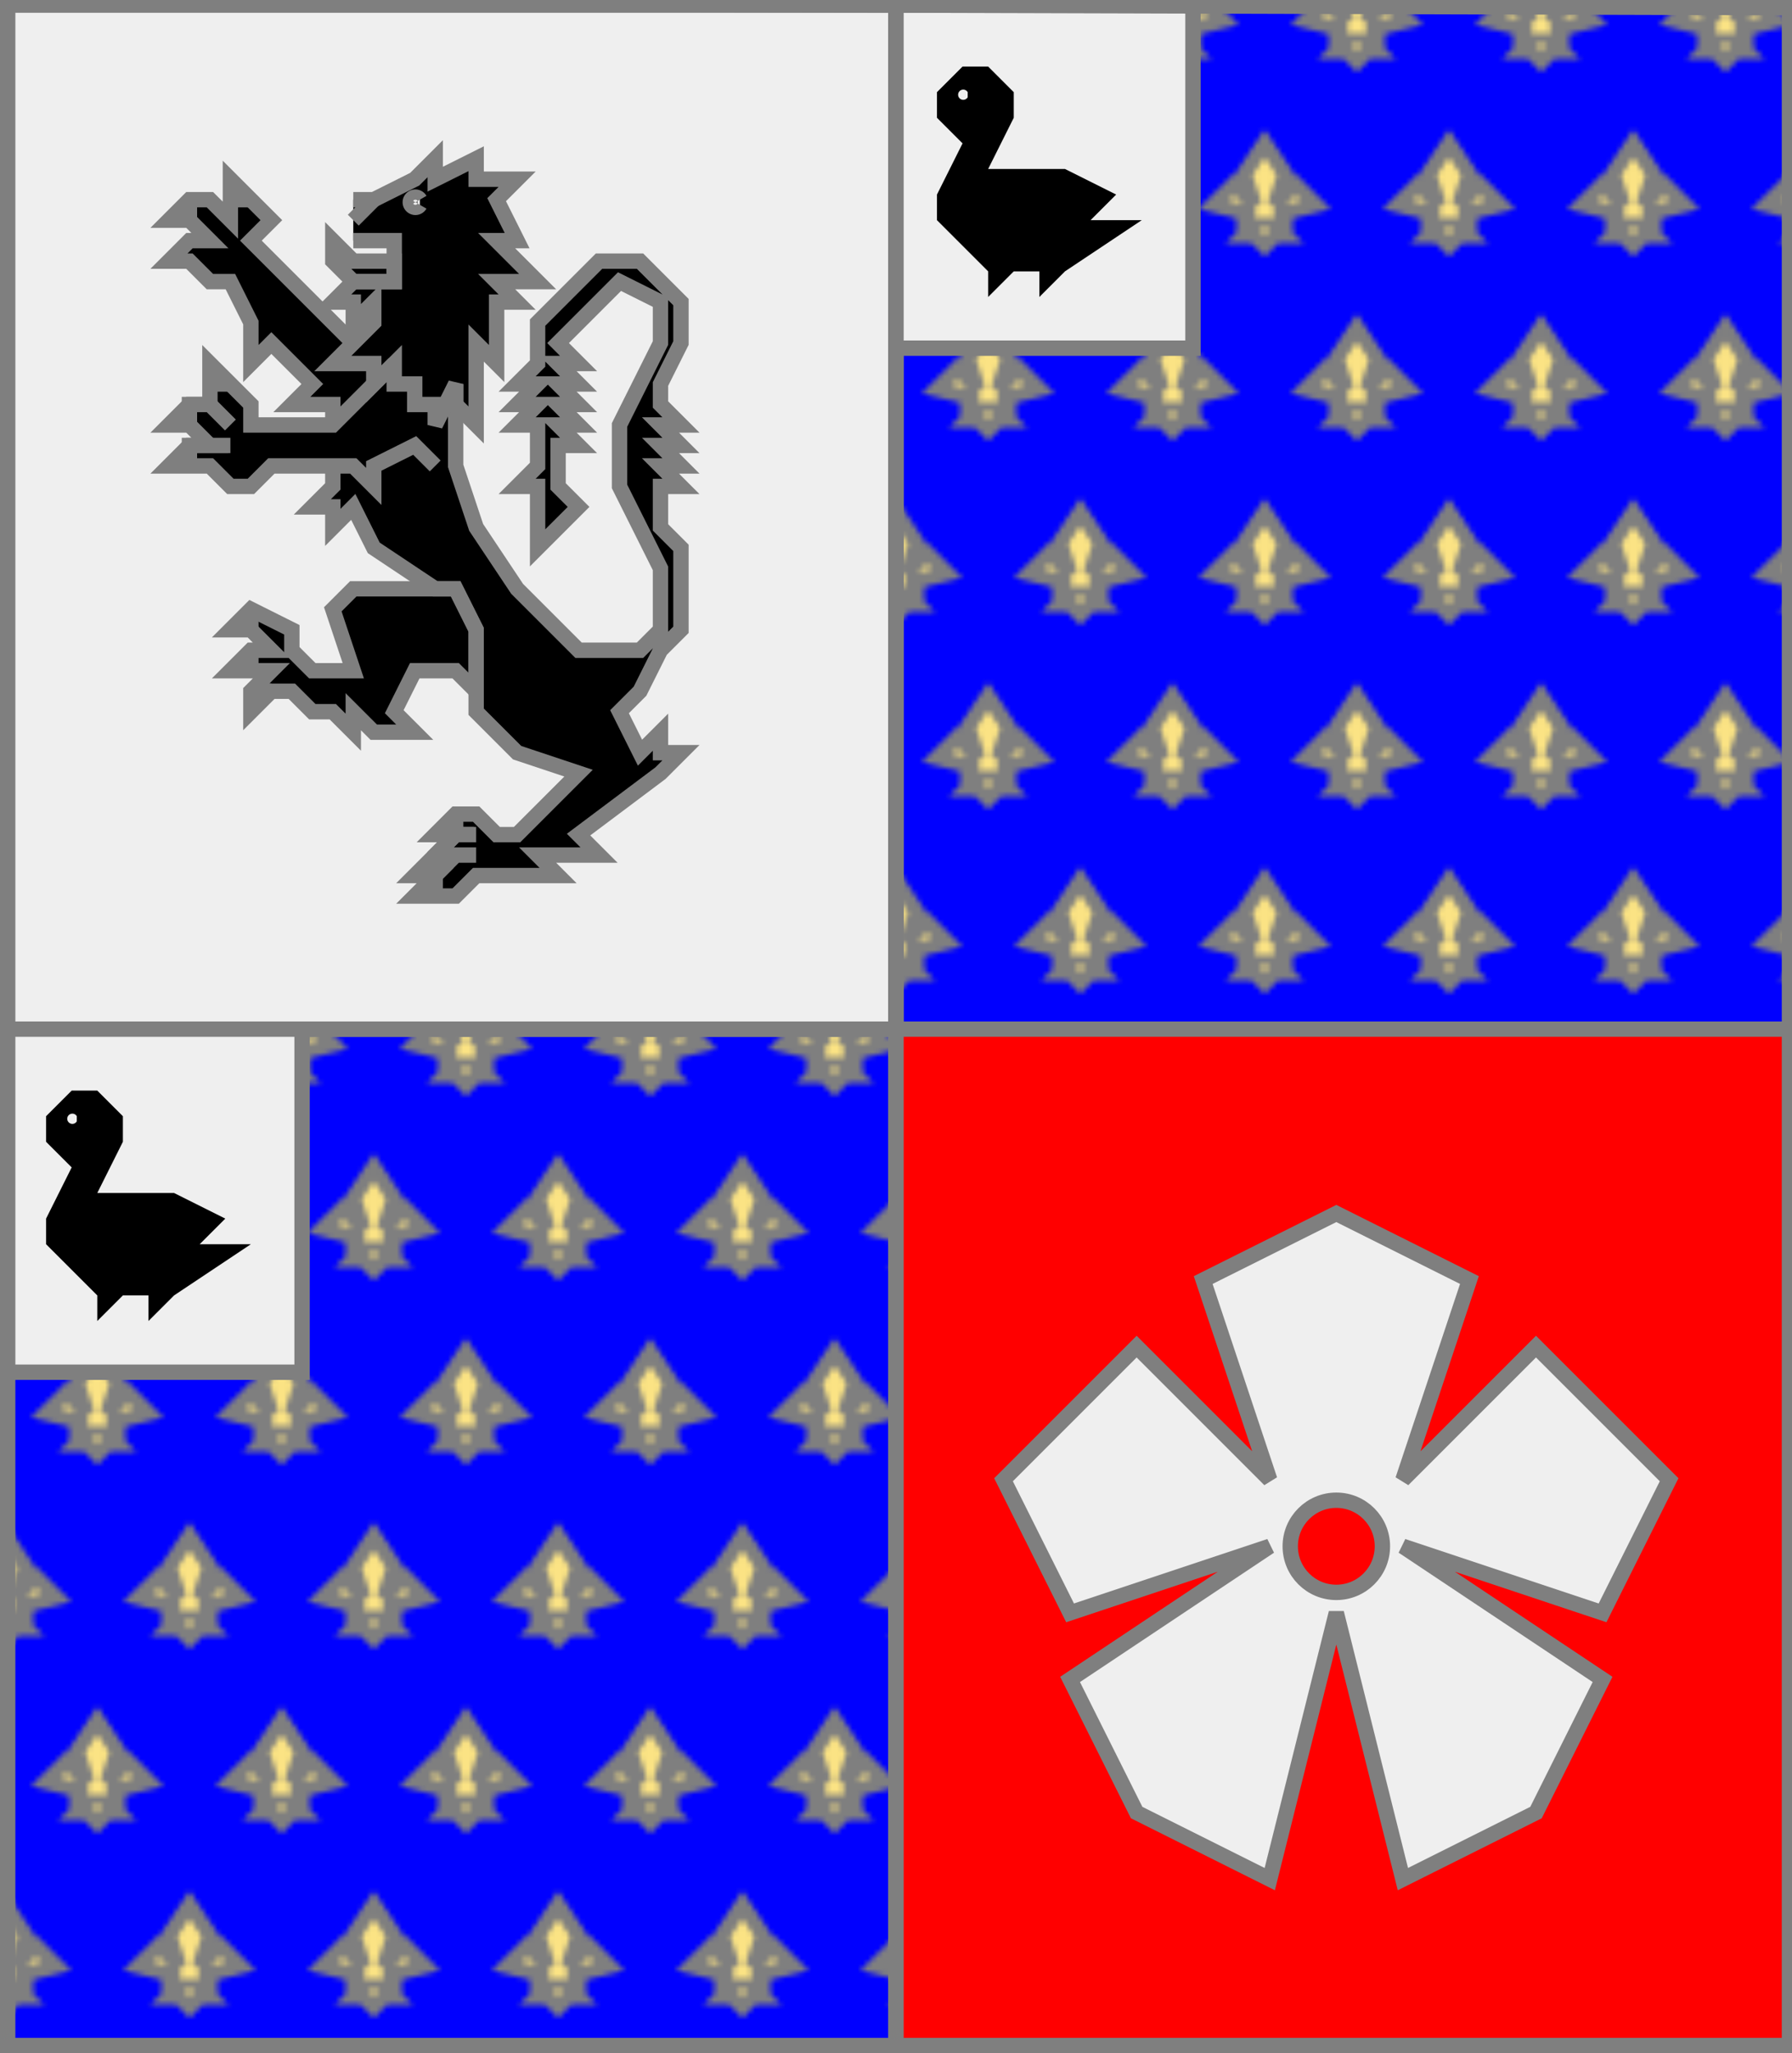
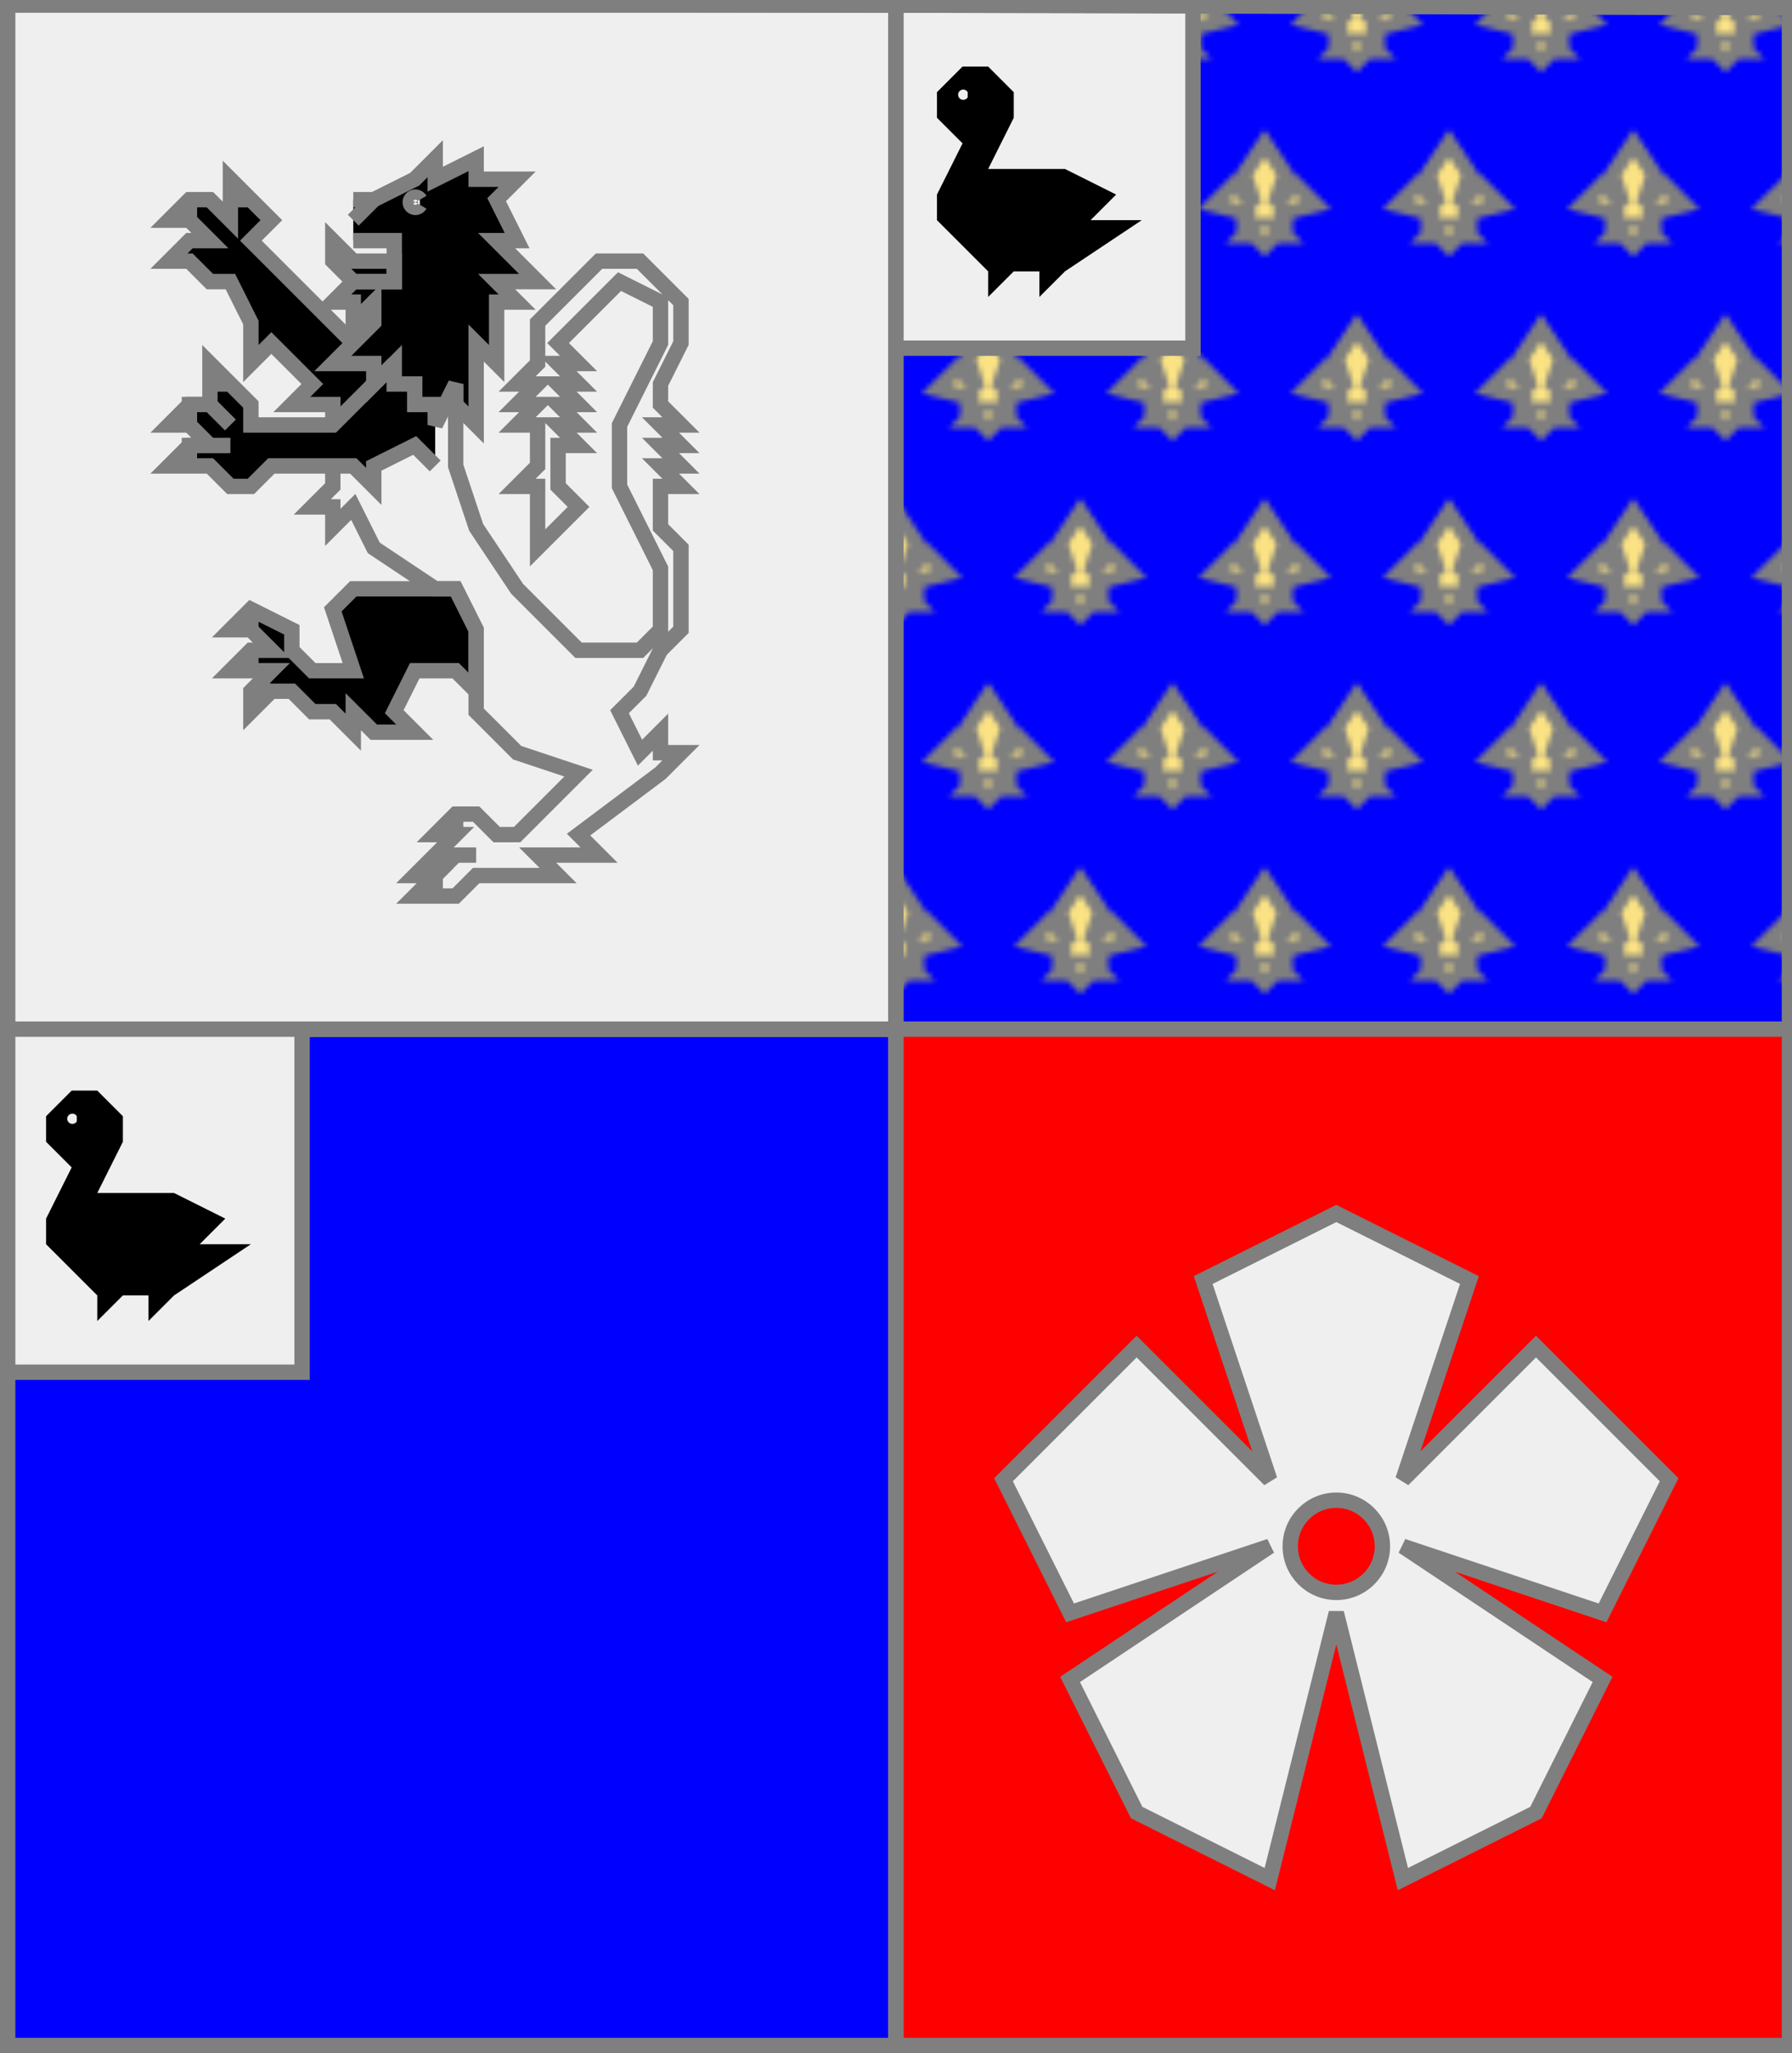
<svg xmlns="http://www.w3.org/2000/svg" xmlns:xlink="http://www.w3.org/1999/xlink" width="350" height="401" xml:lang="fr">
  <g>
    <g>
      <polygon points="1,1 175,1 175,201 1,201 " fill="#efefef" />
      <polygon points="1,1 175,1 175,201 1,201 " stroke="#7f7f7f" stroke-width="3" fill-opacity="0.0" />
    </g>
    <g>
      <g fill="#000000">
-         <polygon points="89,75 89,91 93,103 101,115 113,127 125,127 129,123 129,111 121,95 121,83 129,67 129,59 121,55 109,67 113,71 109,71 113,75 109,75 113,79 109,79 113,83 109,83 113,87 109,87 109,95 113,99 105,107 105,95 101,95 105,91 105,83 101,83 105,79 101,79 105,75 101,75 105,71 105,63 117,51 125,51 133,59 133,67 129,75 129,79 133,83 129,83 133,87 129,87 133,91 129,91 133,95 129,95 129,103 133,107 133,123 129,127 125,135 121,139 125,147 129,143 129,147 133,147 129,151 113,163 117,167 105,167 109,171 93,171 89,175 81,175 85,171 81,171 89,163 85,163 89,159 93,159 97,163 101,163 113,151 101,147 93,139 93,123 89,115 85,115 73,107 69,99 65,103 65,99 61,99 65,95 65,91 " />
        <polygon points="89,115 93,123 93,135 89,131 81,131 77,139 81,143 73,143 69,139 69,143 65,139 61,139 57,135 53,135 49,139 49,135 53,131 45,131 49,127 53,127 49,123 45,123 49,119 57,123 57,127 61,131 69,131 65,119 69,115 " />
        <polygon points="77,71 85,79 85,91 81,87 73,91 73,95 69,91 53,91 49,95 45,95 41,91 33,91 37,87 41,87 37,83 33,83 37,79 41,79 41,71 49,79 49,83 65,83 " />
        <polygon points="45,35 53,43 49,47 69,67 77,71 65,83 65,79 57,79 61,75 53,67 49,71 49,63 45,55 41,55 37,51 33,51 37,47 41,47 37,43 33,43 37,39 41,39 45,43 " />
        <path d="M 69,39 L 73,39 L 81,35 L 85,31 L 85,35 L 93,31 L 93,35 L 101,35 L 97,39 L 101,47 L 97,47 L 105,55 L 97,55 L 101,59 L 97,59 L 97,71 L 93,67 L 93,83 L 89,79 L 89,75 L 85,83 L 85,79 L 81,79 L 81,75 L 77,75 L 77,71 L 73,75 L 73,71 L 65,71 L 73,63 L 73,59 L 69,63 L 69,59 L 65,59 L 69,55 L 77,55 L 77,47 L 69,47 M 82,39 A 1,1 0 1,0 82,40 " />
        <polygon points="65,47 69,51 77,51 77,55 69,55 65,51 " />
      </g>
      <path d="M 89,75 L 89,91 L 93,103 L 101,115 L 113,127 L 125,127 L 129,123 L 129,111 L 121,95 L 121,83 L 129,67 L 129,59 L 121,55 L 109,67 L 113,71 L 109,71 L 113,75 L 109,75 L 113,79 L 109,79 L 113,83 L 109,83 L 113,87 L 109,87 L 109,95 L 113,99 L 105,107 L 105,95 L 101,95 L 105,91 L 105,83 L 101,83 L 105,79 L 101,79 L 105,75 L 101,75 L 105,71 L 105,63 L 117,51 L 125,51 L 133,59 L 133,67 L 129,75 L 129,79 L 133,83 L 129,83 L 133,87 L 129,87 L 133,91 L 129,91 L 133,95 L 129,95 L 129,103 L 133,107 L 133,123 L 129,127 L 125,135 L 121,139 L 125,147 L 129,143 L 129,147 L 133,147 L 129,151 L 113,163 L 117,167 L 105,167 L 109,171 L 93,171 L 89,175 L 81,175 L 85,171 L 81,171 L 89,163 L 85,163 L 89,159 L 93,159 L 97,163 L 101,163 L 113,151 L 101,147 L 93,139 L 93,123 L 89,115 L 85,115 L 73,107 L 69,99 L 65,103 L 65,99 L 61,99 L 65,95 L 65,91 " fill="none" stroke="#7f7f7f" stroke-width="3" fill-opacity="0.0" />
      <path d="M 89,159 L 89,163 " fill="none" stroke="#7f7f7f" stroke-width="3" fill-opacity="0.0" />
-       <path d="M 93,163 L 89,163 L 85,167 L 85,171 " fill="none" stroke="#7f7f7f" stroke-width="3" fill-opacity="0.0" />
      <path d="M 93,167 L 89,167 L 85,171 L 85,175 " fill="none" stroke="#7f7f7f" stroke-width="3" fill-opacity="0.0" />
      <polygon points="89,115 93,123 93,135 89,131 81,131 77,139 81,143 73,143 69,139 69,143 65,139 61,139 57,135 53,135 49,139 49,135 53,131 45,131 49,127 53,127 49,123 45,123 49,119 57,123 57,127 61,131 69,131 65,119 69,115 " stroke="#7f7f7f" stroke-width="3" fill-opacity="0.0" />
      <path d="M 49,119 L 49,123 " fill="none" stroke="#7f7f7f" stroke-width="3" fill-opacity="0.0" />
      <path d="M 49,127 L 49,131 " fill="none" stroke="#7f7f7f" stroke-width="3" fill-opacity="0.0" />
      <path d="M 49,135 L 53,135 " fill="none" stroke="#7f7f7f" stroke-width="3" fill-opacity="0.0" />
      <path d="M 85,91 L 81,87 L 73,91 L 73,95 L 69,91 L 53,91 L 49,95 L 45,95 L 41,91 L 33,91 L 37,87 L 41,87 L 37,83 L 33,83 L 37,79 L 41,79 L 41,71 L 49,79 L 49,83 L 65,83 L 77,71 " fill="none" stroke="#7f7f7f" stroke-width="3" fill-opacity="0.0" />
      <path d="M 41,75 L 45,75 " fill="none" stroke="#7f7f7f" stroke-width="3" fill-opacity="0.0" />
      <path d="M 45,83 L 41,79 L 37,79 L 37,83 " fill="none" stroke="#7f7f7f" stroke-width="3" fill-opacity="0.0" />
      <path d="M 45,87 L 37,87 L 37,91 " fill="none" stroke="#7f7f7f" stroke-width="3" fill-opacity="0.0" />
      <path d="M 65,83 L 65,79 L 57,79 L 61,75 L 53,67 L 49,71 L 49,63 L 45,55 L 41,55 L 37,51 L 33,51 L 37,47 L 41,47 L 37,43 L 33,43 L 37,39 L 41,39 L 45,43 L 45,35 L 53,43 L 49,47 L 69,67 " fill="none" stroke="#7f7f7f" stroke-width="3" fill-opacity="0.0" />
      <path d="M 45,39 L 49,39 " fill="none" stroke="#7f7f7f" stroke-width="3" fill-opacity="0.0" />
      <path d="M 37,39 L 37,43 " fill="none" stroke="#7f7f7f" stroke-width="3" fill-opacity="0.0" />
      <path d="M 37,39 L 37,43 " fill="none" stroke="#7f7f7f" stroke-width="3" fill-opacity="0.0" />
      <path d="M 69,39 L 73,39 L 81,35 L 85,31 L 85,35 L 93,31 L 93,35 L 101,35 L 97,39 L 101,47 L 97,47 L 105,55 L 97,55 L 101,59 L 97,59 L 97,71 L 93,67 L 93,83 L 89,79 L 89,75 L 85,83 L 85,79 L 81,79 L 81,75 L 77,75 L 77,71 L 73,75 L 73,71 L 65,71 L 73,63 L 73,59 L 69,63 L 69,59 L 65,59 L 69,55 L 77,55 L 77,47 L 69,47 M 82,39 A 1,1 0 1,0 82,40 " fill="none" stroke="#7f7f7f" stroke-width="3" fill-opacity="0.0" />
      <path d="M 73,39 L 69,43 " fill="none" stroke="#7f7f7f" stroke-width="3" fill-opacity="0.0" />
      <polygon points="65,47 69,51 77,51 77,55 69,55 65,51 " stroke="#7f7f7f" stroke-width="3" fill-opacity="0.0" />
    </g>
  </g>
  <g>
    <g>
-       <polygon points="175,1 350,1 350,201 175,201 " fill="#0000ff" />
      <polygon points="175,1 350,1 350,201 175,201 " stroke="#7f7f7f" stroke-width="3" fill-opacity="0.0" />
    </g>
    <g>
      <defs>
        <g id="id2">
          <polygon points="175,1 350,1 350,201 175,201 " />
        </g>
        <g id="id3">
          <polygon points="175,1 350,1 350,201 175,201 " stroke="#7f7f7f" stroke-width="3" fill-opacity="0.0" />
        </g>
        <pattern id="id4" patternUnits="userSpaceOnUse" x="157" y="19" width="36" height="72">
          <g id="id1">
            <polygon points="18,9 22,15 20,21 24,17 28,21 20,23 22,23 22,25 20,25 22,27 20,27 18,29 16,27 14,27 16,25 14,25 14,23 16,23 8,21 12,17 16,21 14,15 " fill="#fbe384" />
            <polygon points="18,9 22,15 20,21 24,17 28,21 20,23 22,23 22,25 20,25 22,27 20,27 18,29 16,27 14,27 16,25 14,25 14,23 16,23 8,21 12,17 16,21 14,15 " fill="none" stroke="#7f7f7f" stroke-width="3" />
          </g>
          <use xlink:href="#id1" transform="translate(-18,36)" />
          <use xlink:href="#id1" transform="translate(18,36)" />
        </pattern>
      </defs>
      <use xlink:href="#id2" fill="#0000ff" />
      <use xlink:href="#id2" fill="url(#id4)" />
      <use xlink:href="#id3" />
    </g>
  </g>
  <g>
    <g>
      <polygon points="175,1 350,1 350,201 175,201 " fill="none" />
-       <polygon points="175,1 350,1 350,201 175,201 " stroke="#7f7f7f" stroke-width="3" fill-opacity="0.0" />
    </g>
    <g>
      <g>
        <polygon points="175,1 233,1 233,68 175,68 " fill="#efefef" />
        <polygon points="175,1 233,1 233,68 175,68 " stroke="#7f7f7f" stroke-width="3" fill-opacity="0.0" />
      </g>
      <g fill="#000000">
        <path d="M 188,13 L 193,13 L 198,18 L 198,23 L 193,33 L 208,33 L 218,38 L 213,43 L 223,43 L 208,53 L 203,58 L 203,53 L 198,53 L 193,58 L 193,53 L 183,43 L 183,38 L 188,28 L 183,23 L 183,18 M 189,18 A 1,1 0 1,0 189,19 " />
      </g>
    </g>
  </g>
  <g>
    <g>
      <polygon points="1,201 175,201 175,401 1,401 " fill="#0000ff" />
      <polygon points="1,201 175,201 175,401 1,401 " stroke="#7f7f7f" stroke-width="3" fill-opacity="0.0" />
    </g>
    <g>
      <defs>
        <g id="id6">
-           <polygon points="1,201 175,201 175,401 1,401 " />
-         </g>
+           </g>
        <g id="id7">
          <polygon points="1,201 175,201 175,401 1,401 " stroke="#7f7f7f" stroke-width="3" fill-opacity="0.0" />
        </g>
        <pattern id="id8" patternUnits="userSpaceOnUse" x="-17" y="219" width="36" height="72">
          <g id="id5">
            <polygon points="18,9 22,15 20,21 24,17 28,21 20,23 22,23 22,25 20,25 22,27 20,27 18,29 16,27 14,27 16,25 14,25 14,23 16,23 8,21 12,17 16,21 14,15 " fill="#fbe384" />
            <polygon points="18,9 22,15 20,21 24,17 28,21 20,23 22,23 22,25 20,25 22,27 20,27 18,29 16,27 14,27 16,25 14,25 14,23 16,23 8,21 12,17 16,21 14,15 " fill="none" stroke="#7f7f7f" stroke-width="3" />
          </g>
          <use xlink:href="#id5" transform="translate(-18,36)" />
          <use xlink:href="#id5" transform="translate(18,36)" />
        </pattern>
      </defs>
      <use xlink:href="#id6" fill="#0000ff" />
      <use xlink:href="#id6" fill="url(#id8)" />
      <use xlink:href="#id7" />
    </g>
  </g>
  <g>
    <g>
      <polygon points="1,201 175,201 175,401 1,401 " fill="none" />
      <polygon points="1,201 175,201 175,401 1,401 " stroke="#7f7f7f" stroke-width="3" fill-opacity="0.0" />
    </g>
    <g>
      <g>
        <polygon points="1,201 59,201 59,268 1,268 " fill="#efefef" />
        <polygon points="1,201 59,201 59,268 1,268 " stroke="#7f7f7f" stroke-width="3" fill-opacity="0.0" />
      </g>
      <g fill="#000000">
        <path d="M 14,213 L 19,213 L 24,218 L 24,223 L 19,233 L 34,233 L 44,238 L 39,243 L 49,243 L 34,253 L 29,258 L 29,253 L 24,253 L 19,258 L 19,253 L 9,243 L 9,238 L 14,228 L 9,223 L 9,218 M 15,218 A 1,1 0 1,0 15,219 " />
      </g>
    </g>
  </g>
  <g>
    <g>
      <polygon points="175,201 350,201 350,400 175,401 " fill="#ff0000" />
      <polygon points="175,201 350,201 350,400 175,401 " stroke="#7f7f7f" stroke-width="3" fill-opacity="0.0" />
    </g>
    <g>
      <g fill="#efefef">
        <path d="M 261,237 L 287,250 L 274,289 L 300,263 L 326,289 L 313,315 L 274,302 L 313,328 L 300,354 L 274,367 L 261,315 L 248,367 L 222,354 L 209,328 L 248,302 L 209,315 L 196,289 L 222,263 L 248,289 L 235,250 M 270,302 A 9,9 0 1,0 270,303 " />
      </g>
      <polygon points="261,237 287,250 274,289 300,263 326,289 313,315 274,302 313,328 300,354 274,367 261,315 248,367 222,354 209,328 248,302 209,315 196,289 222,263 248,289 235,250 " stroke="#7f7f7f" stroke-width="3" fill-opacity="0.0" />
      <circle cx="261" cy="302" r="9" stroke="#7f7f7f" stroke-width="3" fill-opacity="0.0" />
    </g>
  </g>
  <polygon points="1,0 350,1 350,400 1,400 " stroke="#7f7f7f" stroke-width="4" fill-opacity="0.0" />
</svg>